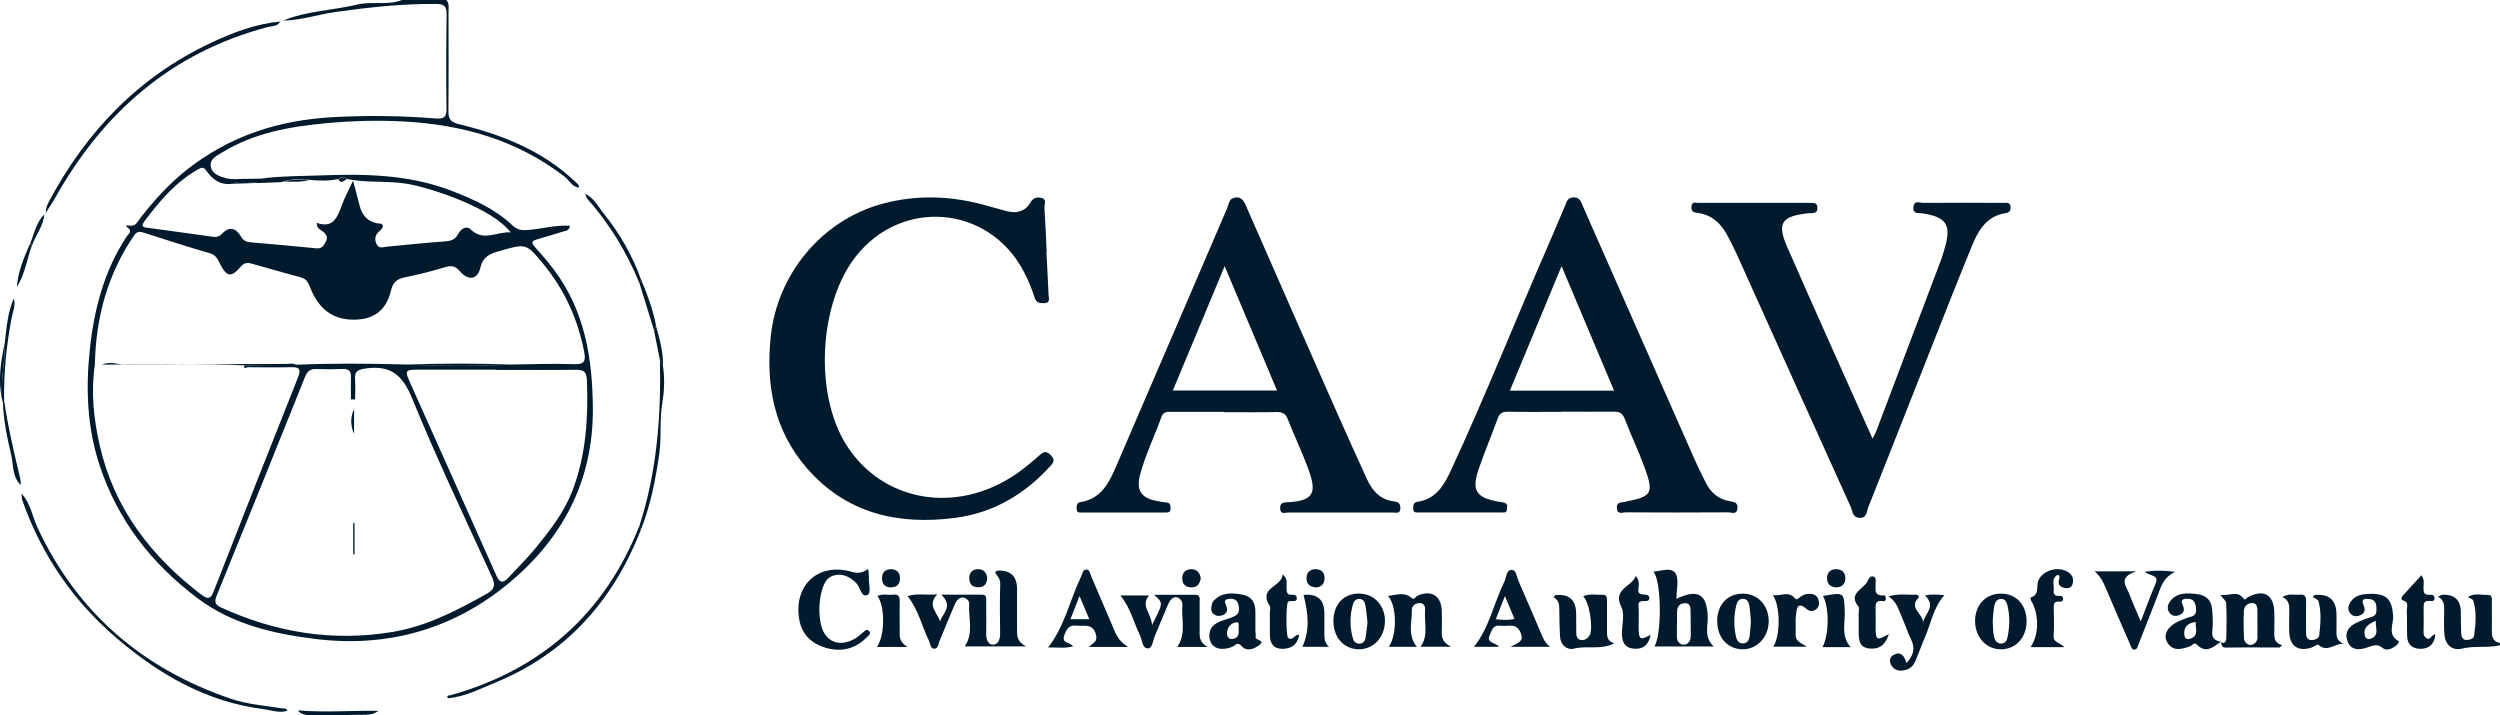
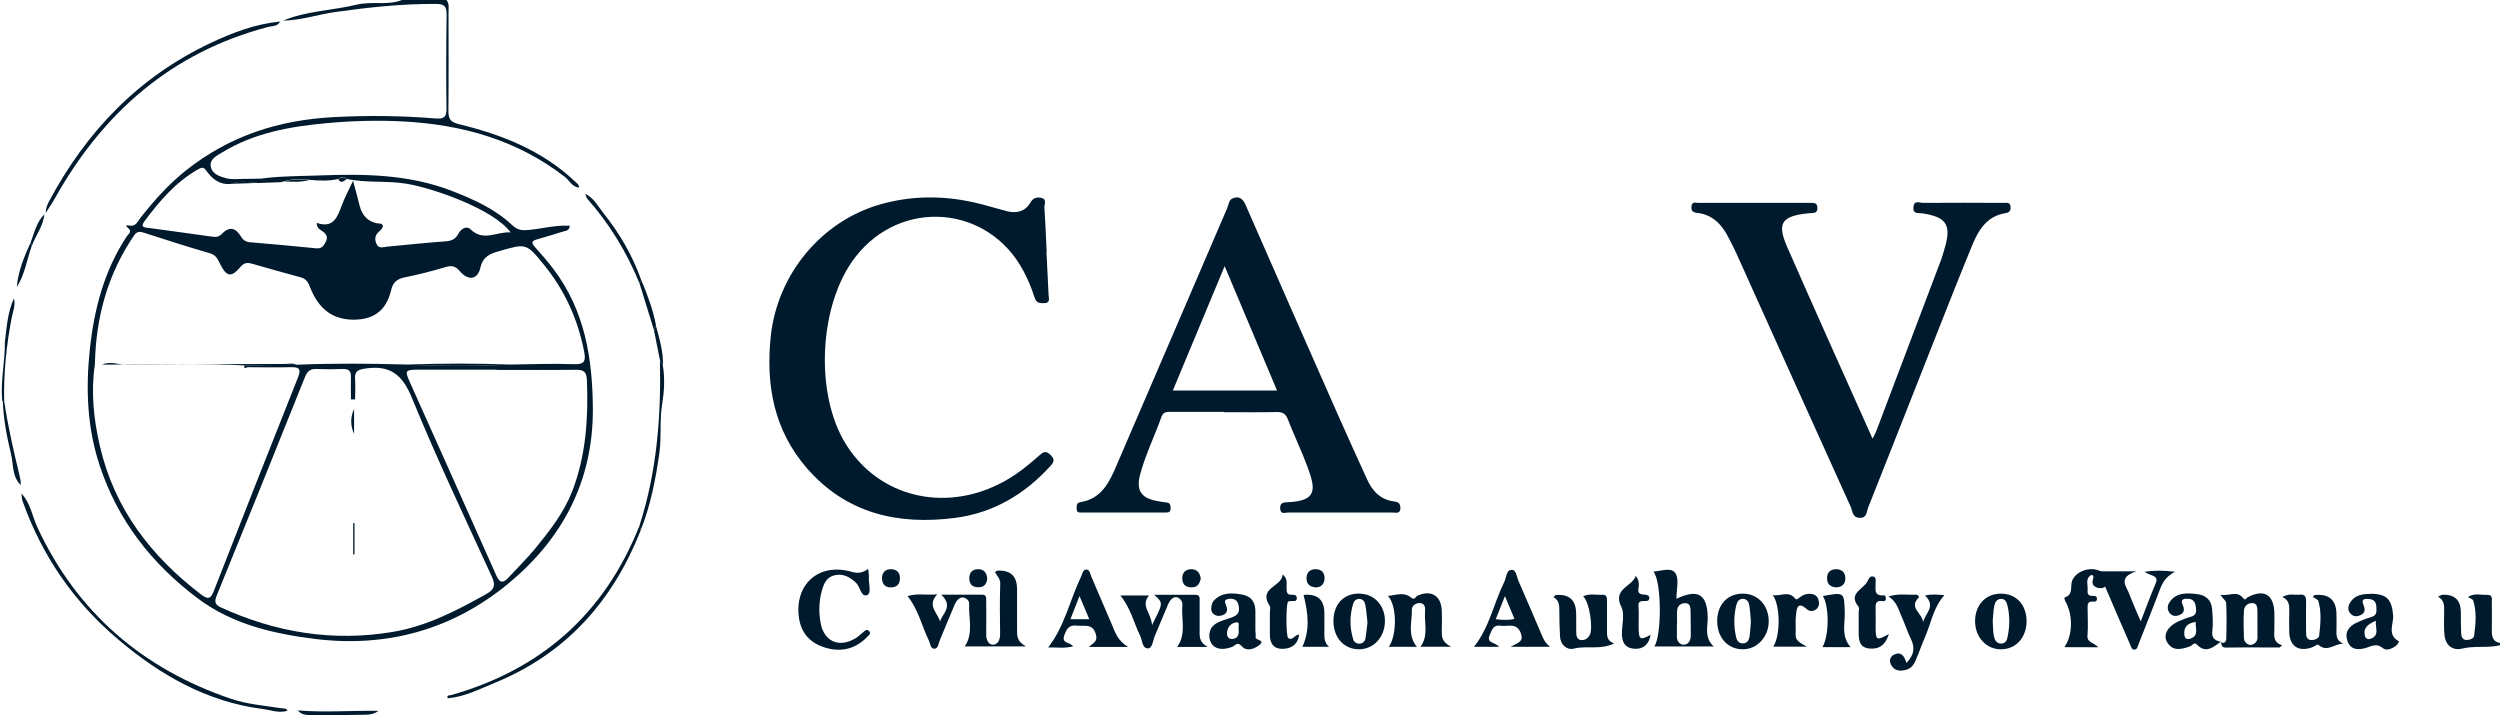
<svg xmlns="http://www.w3.org/2000/svg" id="Layer_2" data-name="Layer 2" viewBox="0 0 222.9 63.76">
  <defs>
    <style>
      .cls-1 {
        fill: #001a2d;
        stroke-width: 0px;
      }
    </style>
  </defs>
  <g id="Layer_1-2" data-name="Layer 1">
    <g id="_0JfWR9.tif" data-name="0JfWR9.tif">
      <g>
        <path class="cls-1" d="M25.21,1.85c2.12-.89,4.43-.91,6.63-1.44,1.33-.32,2.71.1,4-.41h3.96c.28.32.19.71.19,1.07,0,2.94.02,5.87-.01,8.81,0,.73.16,1,.97,1.2,3.83.93,7.44,2.36,10.36,5.14.15.14.33.26.33.5-.64-.04-.87-.64-1.29-.96-4.23-3.27-9.11-4.65-14.37-4.93-2.25-.12-4.5-.06-6.75.14-3.3.3-6.53.85-9.42,2.62-.49.3-1.16.6-1.01,1.29.14.68.86.88,1.45,1.03.46.11.96.04,1.44.04.59,0,1.17-.02,1.76-.03.07.05.13.1.16-.04,1.65-.19,3.31-.18,4.95-.24,3.99-.15,7.97-.09,11.78,1.4,1.92.75,3.79,1.59,5.3,3.01.52.49.93.51,1.53.45,1.21-.12,2.4-.45,3.64-.37-.06.47-.38.44-.63.52-.76.23-1.52.48-2.29.69-.51.14-.53.31-.19.69.58.64,1.15,1.3,1.67,1.99,2.78,3.69,3.46,7.93,3.49,12.43.03,6.48-2.74,11.63-7.56,15.6-4.93,4.06-10.75,5.71-17.19,4.92-3.76-.47-7.38-1.3-10.48-3.62-4.11-3.09-7.15-6.97-8.76-11.9-1.11-3.38-1.23-6.83-.86-10.3.38-3.57,1.27-7,3.28-10.06.14-.22.54-.44.12-.77-.24-.19-.19-.27.1-.21.6.13.77-.38,1.03-.71,1.2-1.52,2.46-2.94,4.01-4.18,3.9-3.11,8.32-4.53,13.25-4.78,3.02-.16,6.02-.12,9.03.12.68.05.99-.05.98-.85-.04-2.8-.03-5.6.01-8.41.01-.72-.2-.95-.93-.95-3.02-.02-6,.3-8.98.72-1.57.22-3.09.75-4.7.77ZM25.1,16.24s0,0,0,0c-.7.03-1.4.05-2.1.08-.81-.07-1.61-.23-2.41.08-.93.1-1.61-.39-2.11-1.07-.28-.39-.37-.49-.84-.22-1.98,1.13-3.41,2.81-4.74,4.59-.45.6.02.58.41.63,1.89.26,3.78.51,5.67.78.35.05.59-.03.83-.28.67-.7,1.23-.48,1.67.25.2.34.45.49.83.52,1.97.17,3.93.34,5.89.54.5.05.66-.23.85-.59.2-.39.07-.64-.24-.89-.22-.18-.58-.27-.57-.79,1.48.52,1.84-.51,2.23-1.55.24-.66.58-1.28,1.01-2.21.25.94.42,1.56.57,2.18q.39,1.58,1.94,1.66s.09.07.14.12c.03.28-.18.44-.35.59-.38.33-.39.74-.19,1.13.2.4.59.24.93.2,1.72-.16,3.45-.35,5.18-.47.53-.04.9-.17,1.16-.67.22-.42.71-.78,1.11-.39,1.16,1.11,2.3.17,3.56.26-1.54-2.09-6.93-3.95-9.28-4.34-1.77-.29-3.58-.05-5.34-.43-.26-.27-.5-.15-.75.01-.86.19-1.73.16-2.59.07-.73-.02-1.47-.14-2.18.13-.1.02-.19.04-.29.06ZM21.79,32.58c1.55-.02,3.1-.04,4.66-.06,3.26-.14,6.51-.11,9.77-.02,3.15.15,6.29.15,9.44,0,1.84-.02,3.68-.1,5.51-.03.98.04,1.07-.32.91-1.13-.56-2.88-1.73-5.46-3.58-7.73-1.58-1.94-1.58-1.91-3.96-1.23-.83.24-1.47.46-1.71,1.49-.24,1.07-1.09,1.19-1.83.31-.42-.5-.78-.52-1.34-.35-1.16.35-2.34.65-3.53.89-.72.15-1.09.41-1.27,1.19-.44,1.83-1.61,2.64-3.48,2.59-1.92-.05-3.04-1.15-3.71-2.83-.17-.44-.33-.8-.85-.94-1.47-.39-2.94-.82-4.4-1.23-.4-.11-.68-.06-.98.3-.81.96-1.23.89-1.8-.23-.22-.43-.36-.83-.93-.99-1.96-.56-3.9-1.2-5.85-1.82-.36-.12-.64-.16-.9.22-2.37,3.47-3.42,7.34-3.5,11.51-.37,2.45-.11,4.88.44,7.26,1.28,5.57,4.53,9.82,9.01,13.24.61.46.86.46,1.15-.29,2.49-6.37,4.99-12.73,7.52-19.08.3-.75.05-.9-.65-.88-1.28.03-2.56.01-3.85,0-.06,0-.39.24-.29-.15ZM31.67,35.61c-.13,0-.25,0-.38,0,0-.66-.02-1.33,0-1.99.02-.53-.19-.74-.73-.72-.8.03-1.6.03-2.39,0-.55-.02-.79.25-.98.72-2.61,6.51-5.23,13.02-7.88,19.51-.23.57-.09.82.41,1.04,4.87,2.22,9.93,3.06,15.24,2.18,3.07-.5,5.76-1.91,8.42-3.4.73-.41.81-.79.47-1.54-2.42-5.28-4.91-10.53-7.11-15.9-.86-2.11-1.94-2.98-4.18-2.65-.74.11-.95.3-.9.99.04.58,0,1.17,0,1.75ZM44.27,32.98s0-.02,0-.02c-2.33,0-4.65,0-6.98,0-1.14,0-1.21.08-.77,1.06,2.58,5.78,5.18,11.55,7.75,17.33.3.67.62.63,1.05.16.8-.86,1.64-1.69,2.39-2.59,1.29-1.58,2.56-3.2,3.31-5.12,1.23-3.19,1.44-6.52,1.31-9.9-.03-.74-.28-.94-.98-.93-2.36.03-4.72.01-7.08.01Z" />
        <path class="cls-1" d="M222.9,57.53c-1.11.27-2.26.02-3.38.3-.86.21-1.48-.31-1.57-1.21-.07-.68-.03-1.38-.03-2.07,0-.5.06-1.02-.55-1.35.21-.1.3-.16.39-.17q1.65-.08,1.65,1.59c0,.62,0,1.24.03,1.86.01.28.11.57.47.58.29,0,.65-.12.68-.37.14-1.05.25-2.11-.08-3.15-.04-.12-.26-.18-.47-.31.59-.39,1.18-.16,1.74-.19.48-.03.39.39.39.68,0,.86.02,1.73,0,2.59,0,.54.16.92.74,1.02v.21Z" />
        <path class="cls-1" d="M93.3,22.45c.06,1.28.14,2.56.19,3.83.01.3.2.74-.4.75-.4,0-.69,0-.85-.51-.26-.82-.59-1.62-1-2.38-3.13-5.86-10.89-6.49-14.97-1.23-3.26,4.2-3.67,12.19-.84,16.71,3.22,5.15,9.86,6.3,15.2,2.62.74-.51,1.43-1.1,2.1-1.69.36-.32.59-.33.94.02.35.35.35.58.02.94-2.31,2.56-5.15,4.24-8.57,4.67-5.08.65-9.68-.4-13.19-4.45-2.93-3.39-3.66-7.39-3.21-11.73.58-5.52,4.49-10.29,9.81-11.79,3.19-.9,6.37-.76,9.54.15.57.16,1.13.32,1.7.47.86.22,1.63.03,2.08-.74.27-.47.61-.54,1.02-.44.5.12.23.58.25.87.09,1.31.14,2.62.2,3.94-.01,0-.02,0-.03,0Z" />
        <path class="cls-1" d="M109.14,36.72c-1.56,0-3.12,0-4.68,0-.39,0-.74-.03-.91.46-.61,1.72-1.43,3.37-1.9,5.14-.37,1.4.1,2.1,1.52,2.35.27.05.55.11.82.13.33.02.37.21.38.49.02.34-.15.41-.43.41-2.5,0-5,0-7.49,0-.2,0-.43.03-.45-.28-.01-.28-.05-.59.33-.65,1.91-.3,2.6-1.82,3.24-3.32,3.3-7.62,6.56-15.27,9.85-22.9.13-.31.15-.74.49-.87.57-.22.9.02,1.16.62,2.74,6.29,5.52,12.56,8.29,18.84.82,1.86,1.67,3.71,2.51,5.56.48,1.06,1.19,1.86,2.44,2.01.34.04.56.18.55.6-.02.53-.39.39-.67.39-3.12,0-6.24,0-9.37,0-.25,0-.64.2-.68-.35-.04-.52.29-.56.64-.57,2.69-.11,2.54-1.15,1.78-3.2-.53-1.42-1.19-2.79-1.74-4.2-.2-.52-.48-.65-1-.64-1.56.03-3.12.01-4.68.01ZM109.19,23.73c-1.59,3.82-3.1,7.45-4.62,11.09h9.29c-1.55-3.68-3.06-7.27-4.67-11.09Z" />
-         <path class="cls-1" d="M139.26,36.72c-1.6,0-3.19.02-4.79-.01-.48,0-.76.11-.93.59-.55,1.52-1.19,3.02-1.71,4.55-.64,1.86-.21,2.52,1.72,2.87.24.04.5.05.7.16.2.11.12.37.1.57-.02.31-.28.24-.47.24-2.46,0-4.93,0-7.39,0-.24,0-.49.04-.49-.34,0-.3.02-.56.39-.61,1.63-.24,2.35-1.46,2.96-2.77,3.08-6.63,5.77-13.44,8.7-20.13.51-1.17,1-2.35,1.5-3.52.14-.33.19-.7.73-.72.58-.02.67.37.83.74,3.3,7.48,6.59,14.96,9.9,22.44.33.76.7,1.5,1.07,2.24.44.88,1.11,1.49,2.12,1.66.37.06.79.11.71.67-.08.58-.53.33-.81.33-3.05.02-6.11.02-9.16,0-.28,0-.73.24-.78-.37-.04-.55.34-.49.67-.56,2.48-.48,2.66-.74,1.78-3.12-.53-1.46-1.21-2.86-1.76-4.31-.21-.54-.52-.62-1.02-.62-1.53.02-3.05,0-4.58,0ZM139.23,23.73c-1.59,3.84-3.1,7.46-4.61,11.1h9.29c-1.56-3.69-3.08-7.3-4.68-11.1Z" />
        <path class="cls-1" d="M166.96,39.1c.14-.28.25-.45.32-.64,1.93-5.09,3.86-10.19,5.78-15.28.12-.32.21-.66.31-.99.65-2.13.19-2.85-2-3.17-.33-.05-.82.1-.77-.54.05-.67.55-.39.86-.39,2.39-.02,4.79-.01,7.18,0,.26,0,.58-.09.62.34.03.34-.09.52-.43.57-1.72.27-2.46,1.56-3.03,2.97-1.27,3.09-2.49,6.21-3.72,9.32-1.84,4.65-3.66,9.31-5.51,13.95-.15.37-.1.96-.77.93-.64-.02-.62-.59-.78-.96-3.42-7.54-6.81-15.09-10.21-22.63-.21-.47-.46-.93-.69-1.39-.59-1.16-1.41-2.05-2.8-2.21-.39-.04-.55-.18-.51-.58.05-.46.39-.31.62-.31,3.33,0,6.66,0,9.99,0,.32,0,.62-.02.62.46,0,.4-.23.44-.54.45-.1,0-.21.01-.31.02-2.34.25-2.78.87-1.84,3.01,2.49,5.68,5.04,11.34,7.61,17.09Z" />
        <path class="cls-1" d="M91.45,57.63h-5.43c.8-1.18.32-2.53.39-3.82.02-.29-.33-.53-.56-.54-.34-.01-.58.29-.72.61-.46,1.08-.9,2.16-1.35,3.24-.11.27-.13.72-.48.72-.35,0-.35-.45-.48-.72-.63-1.29-.92-2.74-1.9-3.97.86-.28,1.7-.06,2.65-.16-.96,1,.04,1.65.25,2.43.18-.73,1.23-1.32.1-2.4,1.33,0,2.49,0,3.65,0,.43,0,.35.34.36.61,0,.97.02,1.94,0,2.9-.02.48.19.94.57.95.46.02.67-.43.67-.95-.02-1.49-.04-2.97.01-4.46.02-.47-.28-.72-.47-1.05.1-.07.15-.13.2-.14q1.77-.1,1.77,1.65c0,1.21,0,2.42,0,3.63,0,.52-.02,1.03.77,1.45Z" />
        <path class="cls-1" d="M149.47,53.39c1.93-.92,2.72-.4,2.79,1.57.03.88-.36,1.85.54,2.68h-5.3c.67-.98.66-5.81-.08-6.67.74-.07,1.63-.43,1.98.17.32.53.07,1.41.07,2.25ZM149.51,55.6s0,0,0,0c0,.34.02.69,0,1.03-.04.45.19.83.57.85.44.02.68-.36.67-.84-.01-.72,0-1.45-.02-2.17-.01-.29-.02-.68-.45-.69-.44-.01-.72.24-.75.68-.03.38,0,.76,0,1.14Z" />
        <path class="cls-1" d="M102.72,55.73c.92-1.91,1.09-1.91.18-2.7,1.38,0,2.54,0,3.7,0,.42,0,.36.34.36.61,0,.83,0,1.66,0,2.49,0,.54-.1,1.11.72,1.55h-2.72c.84-1.18.34-2.49.46-3.74.04-.38-.3-.66-.5-.69-.34-.06-.62.28-.76.6-.41.95-.79,1.91-1.2,2.86-.17.4-.2,1.1-.62,1.1-.51,0-.49-.73-.69-1.14-.57-1.16-.84-2.46-1.76-3.58h2.56c-.79.92.21,1.57.26,2.64Z" />
        <path class="cls-1" d="M77.41,50.72c.03.33.07.53.06.72-.05.57.27,1.46-.16,1.62-.53.21-.61-.74-.99-1.1-.54-.5-1.1-.83-1.86-.68-.71.14-.98.68-1.16,1.31-.29.99-.31,1.98-.13,2.97.31,1.66,1.67,2.23,3.12,1.34.23-.14.43-.34.65-.51.15-.12.3-.34.52-.15.24.21.04.36-.1.51-1.03,1.07-2.26,1.42-3.69,1.02-1.36-.38-2.22-1.25-2.43-2.66-.44-3.02,1.78-4.98,4.72-4.12.55.16.97.08,1.47-.28Z" />
        <path class="cls-1" d="M138.22,57.67h-3.54c.67-.36,1.18-.46.93-1.18-.37-1.03-1.16-.6-1.81-.7-.66-.11-.76.35-.97.81-.35.76.47.64.83,1.07h-2.24c1.38-1.73,1.77-3.9,2.71-5.81.19-.38.15-1.05.66-1.05.41,0,.44.63.6.99.64,1.45,1.25,2.91,1.88,4.36.23.53.39,1.11.94,1.51ZM133.36,55.21c.59.06,1.09.11,1.67-.03-.26-.63-.51-1.23-.85-2.03-.32.8-.55,1.37-.82,2.06Z" />
        <path class="cls-1" d="M97.1,57.67c.37-.36.81-.45.6-1.14-.3-.98-1.03-.67-1.67-.75-.71-.09-.93.28-1.14.87-.25.73.46.59.8.97-.78.22-1.47.08-2.24.11,1.5-1.93,1.94-4.25,2.94-6.32.12-.24.14-.61.44-.63.33-.02.36.36.46.6.61,1.42,1.22,2.84,1.83,4.27.3.71.52,1.47,1.46,2.03h-3.49ZM95.45,55.21h1.67c-.28-.67-.53-1.26-.87-2.07-.33.85-.56,1.44-.81,2.07Z" />
        <path class="cls-1" d="M143.91,57.37c-1.21.6-2.43.17-3.58.46-.61.16-1.2-.32-1.24-1.09-.04-.76-.06-1.51-.06-2.27,0-.49-.01-.95-.51-1.21.09-.11.13-.19.17-.2q1.84-.18,1.84,1.69c0,.55,0,1.1.01,1.66,0,.28.06.59.39.65.33.06.62-.12.79-.4.36-.55,0-3.01-.57-3.49.59-.28,1.17-.11,1.73-.14.4-.02.4.29.4.58,0,.83,0,1.66,0,2.48,0,.51-.07,1.03.62,1.27Z" />
        <path class="cls-1" d="M186.77,50.94h3.72c-1.73.54-.88,1.36-.62,2.07.27.74.6,1.45,1,2.39.49-1.25.87-2.32,1.32-3.36.34-.79-.43-.65-.99-1.06.98-.14,1.7-.12,2.74,0-1.03.5-1.24,1.25-1.51,1.97-.57,1.51-1.18,3.01-1.77,4.52-.08.19-.1.44-.36.45-.25,0-.29-.25-.37-.44-.74-1.71-1.49-3.41-2.21-5.12-.22-.52-.46-.98-.95-1.41Z" />
        <path class="cls-1" d="M197.99,57.23c.32.24.49-.05.5-.24.04-1.07.04-2.13,0-3.2,0-.21-.27-.4-.53-.76.79.15,1.49-.43,2.06.32.18.23.26-.03.37-.09,1.44-.77,2.33-.27,2.39,1.33.02.52,0,1.03,0,1.55,0,.53-.14,1.12.69,1.39-.07.07-.14.13-.21.2-1.6,0-3.2-.02-4.8.01-.43,0-.37-.29-.46-.52h0ZM201.27,55.54c0-.34.01-.69,0-1.03-.01-.34,0-.75-.5-.74-.4,0-.67.31-.7.65-.05.82-.03,1.65,0,2.48.01.36.36.63.61.6.29-.03.62-.27.6-.71-.02-.41,0-.83,0-1.24Z" />
        <path class="cls-1" d="M206.22,53.23c.09-.12.11-.17.13-.17q1.97-.22,1.97,1.75c0,.48.02.97,0,1.45-.02.48.03.9.63,1.13-.79-.03-1.46.83-2.25.09-.07-.06-.41.2-.64.27-1.16.36-1.9-.15-1.95-1.36-.02-.59-.01-1.17,0-1.76,0-.54.07-1.09-.61-1.4.58-.35,1.07-.16,1.54-.21.48-.06.58.21.57.62-.02.93,0,1.86,0,2.8,0,.29.07.58.4.62.33.04.74-.13.77-.4.11-1.02.22-2.05-.07-3.06-.04-.15-.3-.24-.49-.37Z" />
        <path class="cls-1" d="M123.82,57.68c.75-1.04.74-3.69-.07-4.55.75-.07,1.44-.38,2.06.15.32.27.4-.08.56-.16,1.22-.56,2.13-.02,2.18,1.33.02.59.02,1.17,0,1.76-.01.52-.03,1.02.83,1.45h-2.73c.74-.98.32-2.11.41-3.19.03-.32-.03-.66-.44-.7-.4-.03-.75.26-.74.58.04,1.09-.43,2.25.45,3.32h-2.52Z" />
        <path class="cls-1" d="M107.84,56.51c.09-.98,1.09-1.14,1.9-1.43.56-.2.81-.41.71-1.01-.08-.51-.34-.73-.84-.68-.63.06-.33.41-.24.73.08.28.02.56-.29.7-.26.12-.55.14-.8-.02-.26-.16-.33-.44-.27-.73.03-.17.07-.36.18-.48.72-.81,1.68-.74,2.6-.57.78.14,1.15.7,1.14,1.5,0,.55,0,1.11,0,1.66,0,.21.05.42.02.62-.05.32.98.24.28.75-.48.35-1.09.54-1.51.07-.41-.46-.59-.05-.85.05-1.2.46-2.09.05-2.05-1.16ZM110.44,56c-.05-.16.14-.57-.23-.51-.47.07-.79.44-.81.95-.01.29.12.57.48.53.57-.06.59-.48.56-.96Z" />
        <path class="cls-1" d="M1.91,44c.81.84.96,2.01,1.42,3.01,3.54,7.61,9.38,12.62,17.28,15.3,1.45.49,2.98.6,4.49.84.2.03.43-.03.53.22-.75.24-1.46-.06-2.18-.15-5-.64-9.15-3.02-12.93-6.22-3.96-3.35-6.78-7.46-8.51-12.33-.09-.24-.06-.46-.1-.68Z" />
        <path class="cls-1" d="M211.37,52.94c1.45.01,1.87.5,2,1.9.07.78-.58,1.78.53,2.34-.07.11-.11.26-.21.34-.36.3-.89.55-1.23.27-.57-.48-1.01-.17-1.52-.02-.68.2-1.35.19-1.64-.61-.27-.74.08-1.28.75-1.61.46-.22.95-.41,1.44-.56.46-.15.39-.49.39-.83,0-.39-.17-.7-.57-.74-.35-.04-.86-.11-.57.56.17.38.11.69-.27.86-.29.14-.62.16-.87-.1-.32-.32-.26-.71-.04-1.05.43-.67,1.12-.73,1.83-.74ZM211.84,55.34c-.67.31-1.15.59-.99,1.33.06.29.3.38.55.27.78-.32.37-.95.43-1.6Z" />
        <path class="cls-1" d="M198,57.23c-.67.46-1.32,1.09-2.15.22-.23-.23-.4.13-.61.19-.75.25-1.51.47-2.02-.38-.38-.65.05-1.42.99-1.85.37-.17.76-.32,1.16-.43.45-.13.46-.45.42-.81-.05-.41-.19-.76-.67-.78-.36-.02-.77,0-.51.55.16.36.16.69-.23.87-.32.15-.69.17-.94-.16-.24-.31-.19-.68,0-.97.61-.88,1.55-.81,2.44-.71.77.08,1.29.52,1.35,1.33.05.65.1,1.32.02,1.96-.08.63.22.84.74.96,0,0,0,0,0,0ZM195.77,55.45c-.74.11-1.1.46-1.01,1.18.04.3.24.41.52.32.81-.28.44-.93.49-1.5Z" />
-         <path class="cls-1" d="M184.06,57.7h-3.02c.77-1.09.78-2.93.05-4.16-.04-.08-.05-.27-.03-.27.83-.25.46-1.03.69-1.54.41-.9,1.8-1.29,2.66-.71.4.27.51.64.37,1.08-.1.31-.39.38-.67.33-.45-.08-.67-.34-.51-.82.1-.29-.08-.44-.28-.27-.4.33-.17.83-.21,1.26-.03.3.03.55.43.53.16,0,.37-.03.4.21.04.32-.21.31-.41.3-.41-.02-.42.25-.42.54,0,.83.06,1.66-.01,2.48-.06.64.53.6.97,1.05Z" />
+         <path class="cls-1" d="M184.06,57.7c.77-1.09.78-2.93.05-4.16-.04-.08-.05-.27-.03-.27.83-.25.46-1.03.69-1.54.41-.9,1.8-1.29,2.66-.71.4.27.51.64.37,1.08-.1.31-.39.38-.67.33-.45-.08-.67-.34-.51-.82.1-.29-.08-.44-.28-.27-.4.33-.17.83-.21,1.26-.03.3.03.55.43.53.16,0,.37-.03.4.21.04.32-.21.31-.41.3-.41-.02-.42.25-.42.54,0,.83.06,1.66-.01,2.48-.06.64.53.6.97,1.05Z" />
        <path class="cls-1" d="M169.98,59.11c.71-.74.76-1.39.4-2.13-.32-.65-.53-1.34-.83-2-.28-.61-.41-1.32-1.17-1.8.92-.29,1.7-.12,2.46-.16.15,0,.3.18.24.25-.96.92.38,1.45.38,2.22.16-.78,1.21-1.43.17-2.39.58-.15,1.1-.08,1.73-.04-1,1.15-1.19,2.5-1.71,3.71-.3.69-.55,1.41-.85,2.11-.16.39-.41.72-.86.84-.55.15-1.05.1-1.34-.46-.17-.34-.1-.71.27-.89.62-.31.92.1,1.11.74Z" />
        <path class="cls-1" d="M153.1,55.36c.02-1.49.95-2.46,2.35-2.43,1.29.02,2.24,1.05,2.25,2.45,0,1.4-1.03,2.52-2.32,2.51-1.34,0-2.29-1.06-2.27-2.53ZM156.11,55.42c-.04-.46-.06-.98-.15-1.49-.05-.25-.2-.52-.54-.54-.34-.01-.52.23-.59.49-.26.98-.26,1.98-.03,2.96.08.32.28.56.66.52.33-.03.47-.29.52-.56.07-.44.09-.89.13-1.39Z" />
        <path class="cls-1" d="M178.36,52.93c1.39-.02,2.32.97,2.33,2.45,0,1.47-.96,2.52-2.3,2.51-1.28,0-2.25-1.04-2.29-2.43-.04-1.46.9-2.52,2.26-2.53ZM177.67,55.35c.03.51.02.93.1,1.33.06.34.22.7.64.7.44,0,.55-.35.61-.71.17-.89.18-1.78-.03-2.66-.08-.32-.2-.62-.58-.61-.38,0-.54.32-.6.62-.09.47-.1.95-.14,1.34Z" />
        <path class="cls-1" d="M121.21,52.93c1.34.01,2.32,1.1,2.27,2.53-.05,1.39-1.02,2.42-2.3,2.43-1.34.01-2.29-1.03-2.29-2.51,0-1.51.91-2.47,2.31-2.46ZM121.92,55.46c-.06-.52-.09-1.04-.19-1.54-.05-.27-.21-.52-.55-.52-.28,0-.46.19-.53.42-.32,1.04-.32,2.1-.01,3.15.07.25.27.41.54.42.32,0,.52-.2.57-.5.08-.47.12-.95.18-1.42Z" />
        <path class="cls-1" d="M24.97,1.93c-.23.44-.7.38-1.06.47-8.62,2.27-14.73,7.64-19.01,15.27-.25.45-.55.88-.82,1.31,0-.37.11-.69.29-1.02,3.32-6.23,7.99-11.11,14.44-14.14,1.95-.92,3.98-1.69,6.17-1.9Z" />
        <path class="cls-1" d="M145.84,51.34c.34.41.29.81.24,1.17-.13.85,1.03.2.97.85-.05.53-1.04-.15-.96.69.05.62,0,1.24.01,1.86.01,1.13.12,1.2,1.07.69-.16.88-.67,1.31-1.48,1.24-.84-.07-1.08-.62-1.08-1.36,0-.79.27-1.72-.05-2.36-.82-1.64.99-1.81,1.29-2.79Z" />
-         <path class="cls-1" d="M215.89,51.29c.3.39.19.74.19,1.08,0,.38,0,.7.53.66.21-.01.44,0,.45.29,0,.32-.26.28-.44.26-.51-.05-.54.25-.53.64.02.59,0,1.17,0,1.76,0,.33-.09.73.27.93.36.21.44-.38.77-.34-.05.8-.52,1.28-1.3,1.28-.73,0-1.18-.36-1.21-1.11-.03-.76.01-1.52-.03-2.28-.02-.32.24-.77-.35-.93-.19-.05-.13-.3,0-.43.54-.6,1.09-1.2,1.66-1.82Z" />
        <path class="cls-1" d="M114.37,51.21c.48.44.32.81.34,1.14.02.35-.05.72.5.68.23-.02.43.05.41.33-.02.31-.29.21-.47.23-.1.01-.22,0-.3.05-.2.13-.2,3.09,0,3.24.41.29.55-.3.99-.3-.13.87-.67,1.24-1.44,1.27-.8.03-1.18-.44-1.18-1.24,0-.66,0-1.31,0-1.97,0-.21.08-.47-.01-.61-1.07-1.65,1.07-1.67,1.16-2.81Z" />
        <path class="cls-1" d="M39.92,62.26c-.13-.31.16-.25.28-.28,8.09-2.29,13.72-7.29,16.81-15.1.04.12.09.25.13.37-2.49,6.32-6.65,11.03-13.05,13.64-1.37.56-2.67,1.24-4.17,1.37Z" />
        <path class="cls-1" d="M168.42,56.51c-.32,1.02-.88,1.4-1.76,1.31-.91-.1-.93-.78-.94-1.45,0-.59,0-1.17,0-1.76,0-.17.07-.41-.01-.51-1.01-1.22.5-1.57.82-2.32.08-.19.24-.49.54-.36.23.09.15.36.16.56.02.51-.21,1.18.73,1.1.14-.01.19.17.18.32-.01.2-.17.21-.3.19-.65-.09-.62.32-.61.76.02.55,0,1.11,0,1.66.02,1.09.09,1.13,1.2.51Z" />
        <path class="cls-1" d="M158.05,53.06c.73.12,1.42-.43,2.01.31.13.16.3-.03.42-.12.28-.23.6-.33.96-.3.34.03.58.17.69.51.1.32.07.64-.18.85-.26.22-.62.22-.86,0-.84-.75-.9-.02-.96.52-.07.58,0,1.17-.03,1.76-.03.52.38.72,1.01,1.07h-3.01c.64-.93.66-3.65-.04-4.6Z" />
        <path class="cls-1" d="M116.23,53.06c-.08.04-.02-.01.03-.02q1.82-.16,1.82,1.63c0,.59.01,1.17,0,1.76-.01.45,0,.88.42,1.24h-2.38c.68-1.47.53-2.95.11-4.61Z" />
        <path class="cls-1" d="M165,57.7h-2.51c.61-1.06.61-3.64.04-4.56,1.93-.35,1.89-.35,1.95,1.49.03.99-.35,2.06.52,3.07Z" />
-         <path class="cls-1" d="M80.92,57.68h-2.73c.72-1.01.73-3.63.04-4.54.46-.24.95-.06,1.42-.12.48-.06.58.19.57.61-.02.83-.01,1.66,0,2.49,0,.53-.13,1.1.71,1.56Z" />
        <path class="cls-1" d="M57.14,47.25c-.04-.12-.09-.24-.13-.37,1.56-4.81,1.94-9.76,1.83-14.78.09.18.18.36.27.54.18,1.16.11,2.28-.08,3.45-.23,1.41-.04,2.86-.24,4.3-.33,2.34-.78,4.64-1.65,6.85Z" />
        <path class="cls-1" d="M57,25.22c-1.13-2.75-2.65-5.26-4.63-7.49-.1-.11-.12-.3-.18-.45.75.36,1.12,1.1,1.6,1.71,1.46,1.81,2.61,3.81,3.39,6-.06.08-.12.16-.18.24Z" />
        <path class="cls-1" d="M26.55,63.34c2.4.2,4.79,0,7.19.04-.52.41-1.15.34-1.74.35-1.41.04-2.83.01-4.24.03-.46,0-.89-.03-1.21-.42Z" />
        <path class="cls-1" d="M.37,35.74c.32,2.16.8,4.28,1.31,6.4.09.37.19.73.17,1.11-.78-.76-.64-1.81-.86-2.74-.38-1.56-.68-3.13-.74-4.75,0,0,.06-.03.06-.03h.07Z" />
        <path class="cls-1" d="M.37,35.74h-.07s-.06.02-.06.02c-.06-.02-.07-.06-.05-.12-.15-1.72.27-3.41.24-5.12.17-1.32.24-2.67.81-3.91.17.6-.09,1.16-.2,1.73-.47,2.45-.72,4.91-.67,7.4Z" />
        <path class="cls-1" d="M79.42,52.37c-.52,0-.76-.3-.78-.78-.02-.55.31-.86.83-.84.45.01.77.27.77.79,0,.55-.27.83-.82.83Z" />
        <path class="cls-1" d="M117.4,52.38c-.67-.03-.93-.35-.91-.88.02-.5.36-.76.82-.75.46,0,.78.26.79.77,0,.55-.29.81-.71.85Z" />
        <path class="cls-1" d="M88.02,51.61c-.05.43-.25.75-.77.75-.55,0-.82-.25-.83-.81,0-.52.3-.79.75-.8.52-.02.83.29.85.86Z" />
        <path class="cls-1" d="M163.75,52.37c-.54-.02-.85-.27-.85-.83,0-.52.32-.78.78-.79.52-.02.87.3.85.83,0,.46-.28.76-.78.79Z" />
        <path class="cls-1" d="M107.06,51.58c-.09.45-.29.79-.81.79-.54,0-.84-.26-.84-.82,0-.52.32-.78.77-.8.53-.02.81.31.88.83Z" />
        <path class="cls-1" d="M57,25.22c.06-.08.12-.16.18-.24.55,1.31,1.05,2.64,1.31,4.04-.05.16-.11.32-.16.48l-1.33-4.29Z" />
        <path class="cls-1" d="M2.85,21.87c-.45,1.24-.62,2.58-1.35,3.72.11-1.39.64-2.65,1.2-3.9.05.06.1.12.14.18Z" />
        <path class="cls-1" d="M58.32,29.51c.05-.16.11-.32.16-.48.32,1.19.68,2.36.63,3.61-.09-.18-.18-.36-.27-.54-.17-.86-.35-1.73-.52-2.59Z" />
        <path class="cls-1" d="M2.85,21.87c-.05-.06-.1-.12-.14-.18.34-.9.53-1.86,1.24-2.58-.08,1.03-.75,1.83-1.09,2.76Z" />
-         <path class="cls-1" d="M.43,30.52c.03,1.71-.39,3.41-.24,5.12-.4-1.73-.11-3.43.24-5.12Z" />
        <path class="cls-1" d="M21.79,32.58c-3.49-.18-6.99-.05-10.48-.06-.74,0-1.48-.34-2.21-.01,5.45-.02,10.89-.05,16.33-.06.34,0,.69-.11,1.01.08-1.55.02-3.11.04-4.66.06Z" />
        <path class="cls-1" d="M36.21,32.51c3.15-.12,6.3-.12,9.44,0-3.15.15-6.29.15-9.44,0Z" />
        <path class="cls-1" d="M22.99,16.31c-.8.03-1.61.05-2.41.08.79-.31,1.6-.15,2.41-.08Z" />
        <path class="cls-1" d="M30.91,15.97c-.25.15-.5.46-.75.01.25-.16.5-.28.75-.01Z" />
        <path class="cls-1" d="M27.57,16.05c-.72.2-1.45.16-2.19.13.72-.26,1.45-.14,2.19-.13Z" />
        <path class="cls-1" d="M23.45,15.92l.07-.07s.09.03.09.03c-.03.13-.09.09-.16.04Z" />
        <path class="cls-1" d="M25.1,16.24s.02.03.03.04c-.01-.01-.02-.03-.03-.04,0,0,0,0,0,0Z" />
        <path class="cls-1" d="M31.57,38.68c-.34-.74-.34-1.48,0-2.22v2.22Z" />
        <path class="cls-1" d="M31.61,46.64v2.79h-.12v-2.79s.08,0,.12,0Z" />
      </g>
    </g>
  </g>
</svg>